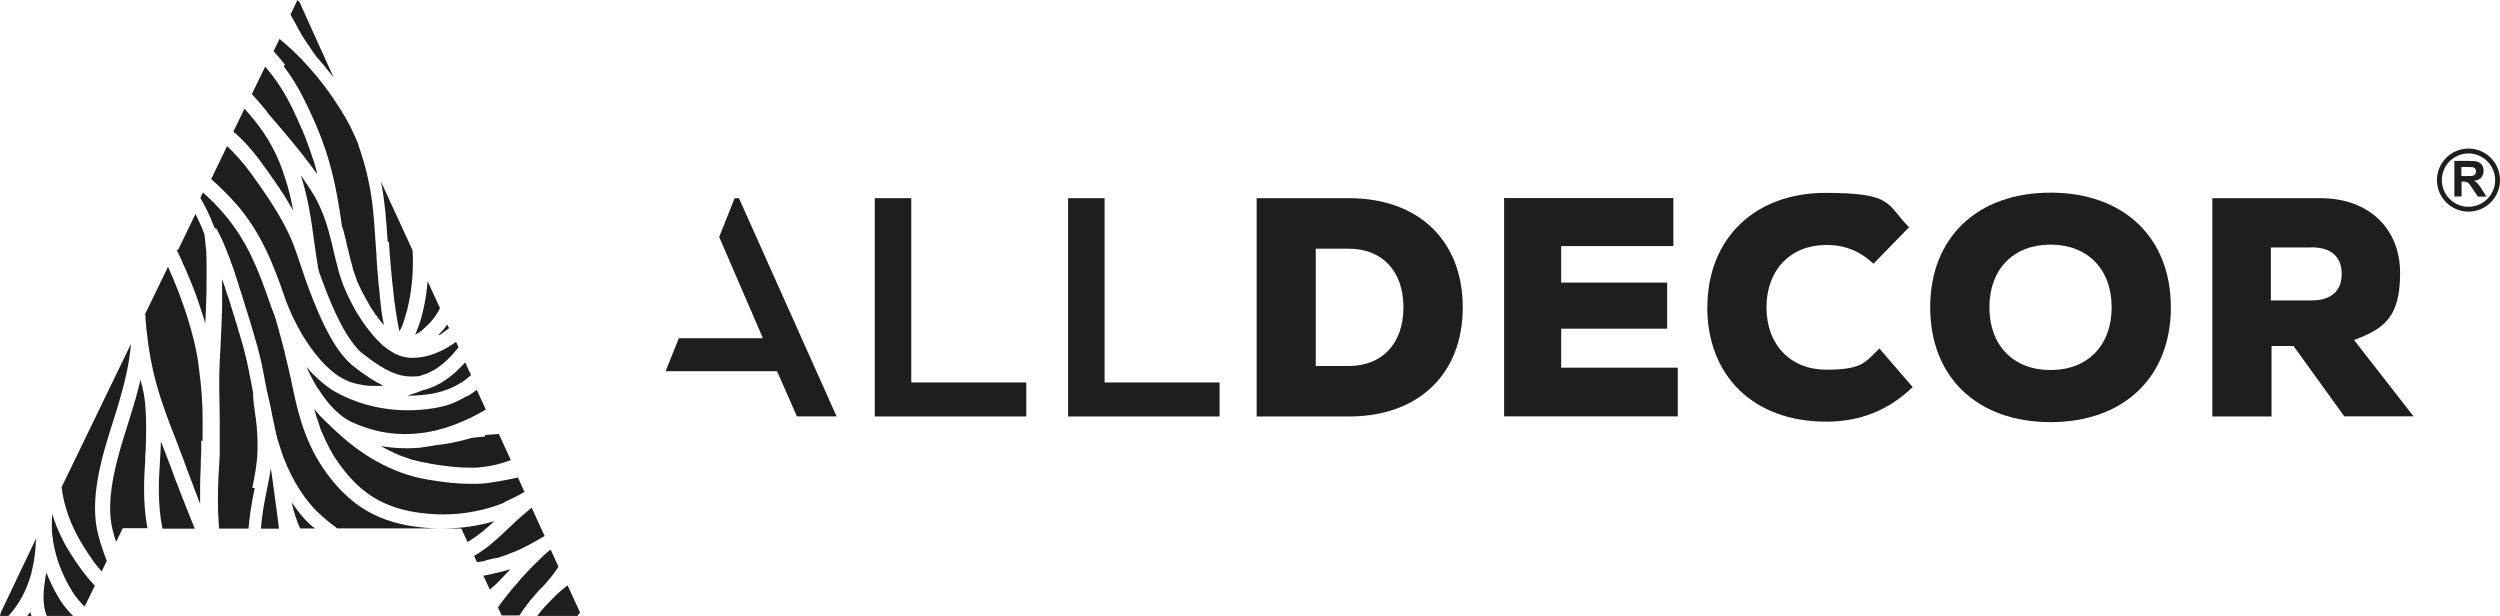
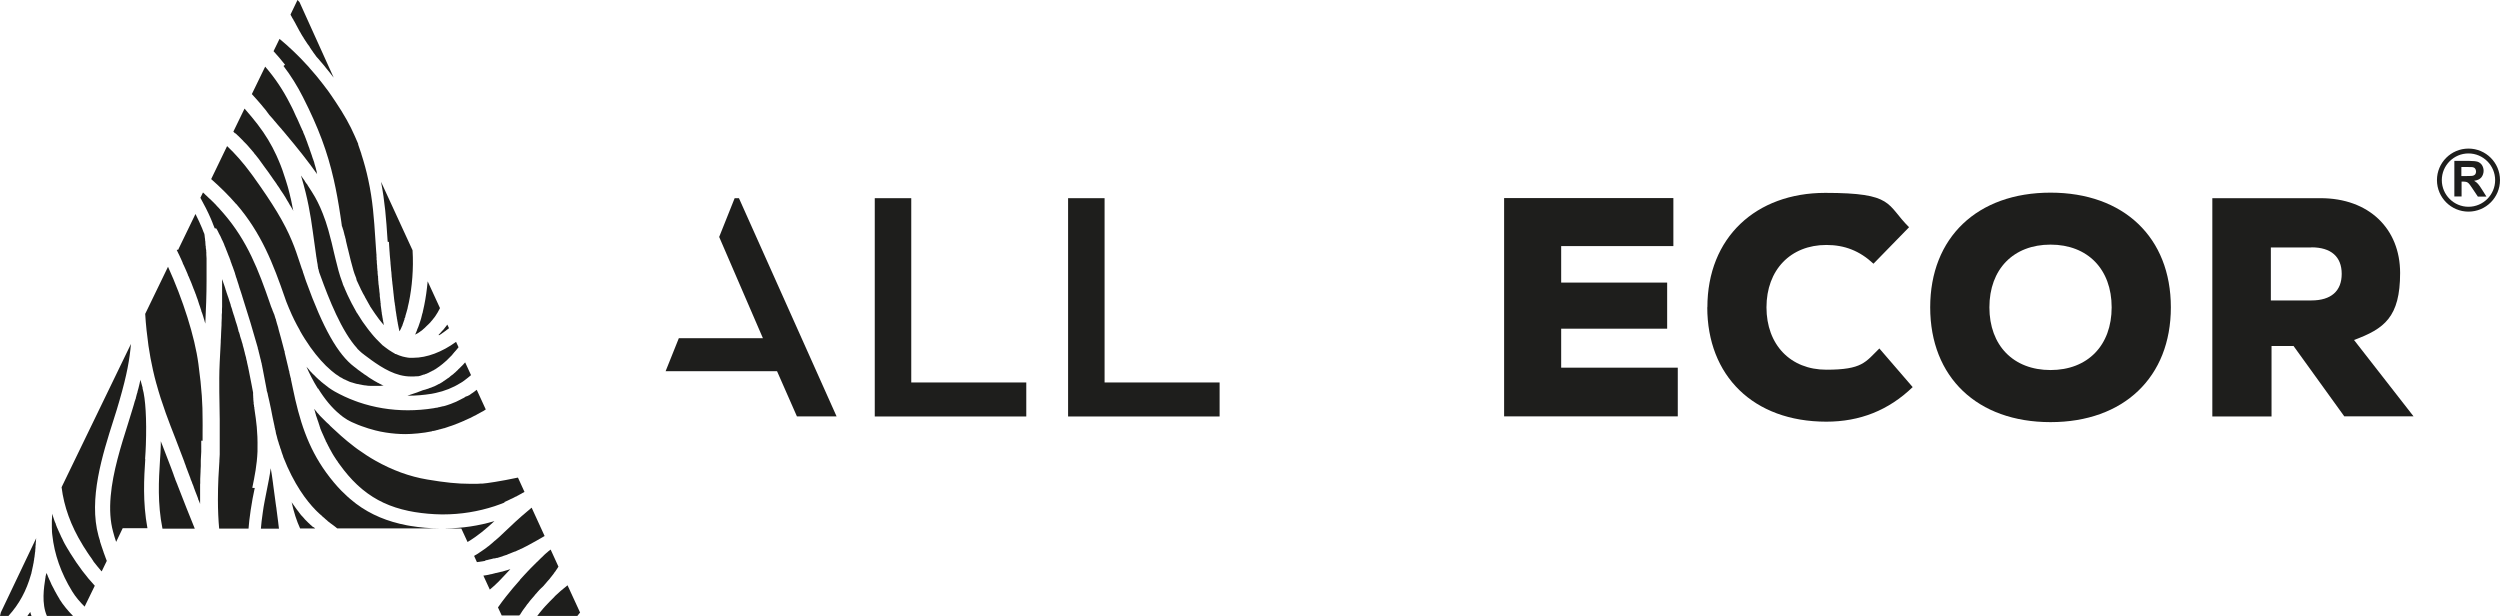
<svg xmlns="http://www.w3.org/2000/svg" id="Layer_1" version="1.1" viewBox="0 0 2212.6 545.2">
  <defs>
    <style>
      .st0 {
        fill: #e01e23;
      }

      .st1 {
        fill: #1e1e1c;
      }
    </style>
  </defs>
  <g>
    <g>
      <path class="st1" d="M2172.2,174v-31.6h13.4c3.4,0,5.8.3,7.4.8,1.5.6,2.8,1.6,3.7,3,.9,1.5,1.4,3.1,1.4,5s-.7,4.3-2.1,5.9c-1.4,1.6-3.5,2.5-6.3,2.9,1.4.8,2.5,1.7,3.4,2.7.9,1,2.1,2.7,3.6,5.1l3.9,6.2h-7.6l-4.6-6.9c-1.6-2.5-2.8-4-3.4-4.7-.6-.6-1.2-1.1-1.9-1.3-.7-.2-1.7-.4-3.2-.4h-1.3v13.2h-6.4ZM2178.6,155.8h4.7c3.1,0,5-.1,5.7-.4.8-.3,1.4-.7,1.8-1.3.4-.6.6-1.4.6-2.4s-.3-1.9-.9-2.6c-.6-.7-1.4-1.1-2.4-1.2-.5,0-2.1-.1-4.7-.1h-5v8Z" />
      <path class="st1" d="M2212.6,159.4c0,15.4-12.5,27.9-27.9,27.9s-27.9-12.5-27.9-27.9,12.5-27.9,27.9-27.9,27.9,12.5,27.9,27.9ZM2184.7,183c13,0,23.6-10.6,23.6-23.6s-10.6-23.6-23.6-23.6-23.6,10.6-23.6,23.6,10.6,23.6,23.6,23.6h0Z" />
    </g>
    <path class="st1" d="M774.2,175.4h32.3v163.1h101.8v30.1h-134.1v-193.2Z" />
    <path class="st1" d="M945.3,175.4h32.3v163.1h101.8v30.1h-134.1v-193.2Z" />
-     <path class="st1" d="M1294.6,272c0,59.1-39.2,96.6-100.7,96.6h-81.7v-193.2h81.7c61.5,0,100.7,37.5,100.7,96.6ZM1242.1,272c0-32.6-19.3-51.9-48.3-51.9h-29.3v103.8h29.3c29,0,48.3-19.3,48.3-51.9Z" />
    <path class="st1" d="M1484.9,325.5v43h-153.7v-193.2h149.8v42.5h-99.3v32.3h93.8v40.8h-93.8v34.5h103.2Z" />
    <path class="st1" d="M1511.1,272c0-61.8,43-101.3,104.3-101.3s53.8,10.2,74.2,30.4l-31.5,32.3c-12.1-11.3-25.4-16.6-41.7-16.6-31.7,0-53,22.1-53,55.2s21.2,55.2,53,55.2,34.5-6.6,46.9-18.8l29.5,34.2c-21.5,20.7-46.9,30.6-76.4,30.6-64.8,0-105.4-40.8-105.4-101.3Z" />
    <path class="st1" d="M1708.3,272c0-61.8,41.7-101.5,106.5-101.5s106.5,39.7,106.5,101.5-41.7,101.6-106.5,101.6-106.5-39.7-106.5-101.6ZM1868.9,272c0-33.7-21.2-55.5-54.1-55.5s-54.1,21.8-54.1,55.5,21.2,55.5,54.1,55.5,54.1-21.8,54.1-55.5Z" />
    <path class="st1" d="M2029.7,306.2h-19.3v62.4h-52.4v-193.2h95.8c42.8,0,70.4,27,70.4,66.2s-14.1,49.4-40.8,59.3l52.7,67.6h-61.3l-45-62.4ZM2045.7,219h-35.9v46.9h35.9c17.4,0,26.8-8.3,26.8-23.5s-9.4-23.5-26.8-23.5Z" />
    <polygon class="st1" points="654 175.4 650.2 175.4 636.5 209.7 675.2 299.3 600.8 299.3 589.1 328.5 687.7 328.5 705.3 368.5 740.4 368.5 654 175.4" />
    <g>
      <path class="st1" d="M61.7,488.7c-.6-1-1.2-2-1.9-3.1-.1-.2-.2-.4-.4-.6-.5-.9-1.1-1.9-1.7-3l-.3-.5c-.5-.9-1-1.9-1.5-2.9,0-.1,0-.2-.1-.3h0c-.5-1-.9-2-1.6-3.2-.1-.2-.2-.5-.3-.7-.5-1-1-2-1.4-3.1l-.2-.4c-.4-1-.9-1.9-1.3-2.9v-.2c-.1-.1-.2-.3-.3-.4-.4-.9-.8-1.9-1.2-3.1,0,0,0-.2-.1-.3v-.3c-.6-1.2-1-2.2-1.3-3.1h0c-.3-1.1-.7-2.1-1.1-3.3h0c0-.2,0-.3-.1-.4,0-.1,0-.2-.1-.3-.2-.6-.4-1.3-.6-1.9,0,2-.2,4.1-.3,6.2,0,.1,0,.3,0,.4,0,.4,0,.7,0,1.1v.5c0,.2,0,.3,0,.4,0,.2,0,.3,0,.5,0,.9,0,1.9,0,3,0,.8,0,1.6.1,2.4,0,.2,0,.3,0,.5,0,.2,0,.3,0,.5,0,1.1.2,2.2.3,3.3,1.8,17,7.7,33.8,17.6,49.9,3.1,5.1,7,9.5,11,13.5l9-18.5c-7.2-7.7-14.6-17.3-22.2-29.6Z" />
      <path class="st1" d="M388.6,296.5h-.1c0,.2-.2.3-.3.4.2,0,.3-.2.5-.3,0,0,0,0,.1,0h0c.3-.2.6-.4,1-.6,0,0,.1,0,.2-.1h0c.3-.2.6-.4.9-.6h.1c0-.1,0-.2.1-.2h0c.3-.2.6-.4.9-.6.1,0,.2-.2.3-.2h0c.3-.2.5-.4.8-.6h0c.1,0,.2-.2.3-.2.3-.2.6-.4.8-.6h.2c0-.2.1-.2.2-.3h0c.3-.2.5-.4.8-.6.2-.1.3-.2.4-.3.3-.2.5-.4.8-.6l.4-.3c.1,0,.2-.2.4-.3l-1.5-3.2c-.4.6-.8,1.1-1.3,1.7,0,.1-.2.2-.3.4l-.2.2c-.3.4-.6.8-.9,1.2l-.5.6c-.3.4-.6.8-1,1.1-.1.2-.3.4-.5.5-.4.5-.9,1-1.2,1.4h0c0,0-.1.2-.2.2-.4.5-.9,1-1.4,1.5-.1.1-.2.2-.3.3Z" />
      <path class="st1" d="M179.3,390.1c0-1.9,0-3.6,0-5.4v-2.7c0-3.7.1-7.2,0-10.7,0-13.4-.6-26.3-3.7-49.2-3.2-24.2-13.8-57.2-26.9-86l-20.2,41.7c.3,4.9.7,9.7,1.2,14.4.5,4.7,1.1,9.4,1.7,13.8,1.1,7.5,2.4,14.5,4,21.6.9,4,1.9,8.1,3,12l.2.6c2.2,8.1,4.8,16.2,8.1,25.4,2.7,7.6,5.6,14.9,8.6,22.6h0c2.6,6.8,5.2,13.6,7.9,20.7v.2c.5,1.1.9,2.3,1.3,3.4,0,0,0,.1,0,.2l1.4,3.7c.4,1,.7,1.9,1.1,2.9l.3.8c.4,1.1.9,2.2,1.3,3.4v.3c.5,1.1,1,2.2,1.4,3.3v.3c.1,0,1.4,3.4,1.4,3.4,0,0,0,.1,0,.2.4,1.1.8,2.1,1.2,3.2,0,.1,0,.2.1.3h0c.4,1,.7,1.9,1.1,2.8l1.5,3.9c0,0,0,.1,0,.2v.2c.5,1,.9,2,1.3,3h0c0,.1,0,.2.1.3h0c.1.4.3.7.4,1.1,0-.2,0-.4,0-.6v-.8c0-.7,0-1.5,0-2.2v-.4c0-.6,0-1.2,0-1.8v-.9c0-.5,0-.9,0-1.4v-3.1c0-.5,0-1.1,0-1.6,0-.2,0-.4,0-.6,0-.4,0-.9,0-1.3v-2.7c0-.3.1-.6.1-.9v-1.2c0-.3,0-.5,0-.8v-1.3c0-.2,0-.4,0-.6l.3-6.6c0-.3,0-.5,0-.8l.2-4c0-.2,0-.5,0-.7v-.3c0-.1,0-.3,0-.4v-.4c0-.2,0-.3,0-.5,0-.2,0-.4,0-.6h0c0-.3,0-.5,0-.7h0c0-.5,0-.9,0-1.3h0c.2-3.5.4-6.4.4-7.6,0-1.6,0-3.2,0-4.8h0c0-1.7,0-3.4,0-5.1Z" />
      <path class="st1" d="M368.8,295.5l.3-.2c.5-.3,1.1-.7,1.6-1l.3-.2c.6-.4,1.1-.7,1.5-1.1,0,0,0,0,.1,0,.5-.4,1-.8,1.5-1.2.1,0,.2-.2.3-.3.6-.5,1.1-.9,1.5-1.3h0c0,0,0,0,.1-.1h0c.5-.5,1-.9,1.4-1.4l.2-.2c.4-.4.9-.9,1.5-1.4l.3-.3c.6-.6,1-1,1.5-1.5h0c0,0,0-.1.1-.2.4-.5.9-1,1.3-1.5,0,0,.1-.1.2-.2h0c.4-.6.9-1.1,1.3-1.7l.3-.3c.5-.7.9-1.2,1.3-1.8,1.4-2,2.7-4.3,4-6.9l-10.9-23.7c-.7,7.5-1.7,14.6-3,21-.4,1.9-.8,3.7-1.2,5.5,0,.2,0,.4-.2.6v.6c-.3.6-.5,1.3-.6,1.9-.2.8-.4,1.4-.5,2-.1.4-.2.8-.3,1.2,0,.1,0,.3-.1.4l-.3.9c0,.3-.2.6-.3.9h0c0,.2,0,.3-.1.4h0c-.1.5-.2.8-.4,1.2h0s-.2.5-.2.5c0,.1,0,.2-.1.4-.2.5-.4,1.1-.6,1.7l-.3.9c-.2.4-.3.8-.5,1.2-.1.3-.2.6-.4.9-.1.3-.2.5-.3.8v.3c-.2.2-.3.5-.4.7,0,0,0,.1,0,.2v.2c0,0-.1,0-.1,0,0,.1-.1.3-.2.4v.2c-.2.2-.2.4-.3.6h0c-.2.6-.5,1.1-.7,1.6h0c.4-.3.9-.5,1.3-.8Z" />
-       <path class="st1" d="M429.1,386.4c-.4,0-.8,0-1.2.1h-.1s0,0-.1,0c-.3,0-.7,0-1,.1,0,0-.1,0-.2,0h-.2c-.3,0-.6,0-.9.1h-.4c-.3,0-.5.1-.8.1h-.5c-.1,0-.3,0-.4.1h-.4c-.2,0-.3,0-.4.1-.2,0-.5,0-.7.1h0c-.2,0-.3,0-.4,0-.2,0-.4,0-.6.1h-.3c0,0-.1,0-.2,0h-.2c-.1,0-.3,0-.4.1h-.5c-.2.1-.3.2-.5.2h-.2c-.1,0-.2,0-.4.1,0,0-.2,0-.2,0,0,0-.2,0-.3,0,0,0-.1,0-.2,0,0,0-.1,0-.2,0-1.3.4-2.4.7-3.4,1h-.4c0,.1,0,.1,0,.1-8.9,2.5-17.9,4.2-26.7,5.2h-.3c-.2,0-.3,0-.5,0-.3,0-.6.1-.9.2l-1,.2c-.4,0-.9.2-1.3.3-.3,0-.5,0-.8.1-.2,0-.4,0-.6.1h-.6c-.5.2-1,.3-1.4.3-.4,0-.7.1-1.1.2h-.9c-.5.2-.9.3-1.4.3-.4,0-.8.1-1.3.2h-.9c-.4.2-.8.2-1.2.3-.6,0-1.2.1-1.9.2h-.6c-.3,0-.6.1-.9.1-.9,0-1.8.1-2.7.2h-.2c-.2,0-.3,0-.5,0-1.1,0-2.2,0-3.1.1h0c0,0-.2,0-.3,0-1.1,0-2.3,0-3.4,0-3.2,0-6.4-.1-9.5-.4-3.1-.2-6.3-.6-9.5-1.1-.9-.1-1.9-.3-2.8-.5.6.3,1.1.6,1.6.9h0c.1.1.3.2.4.3.8.5,1.6.9,2.4,1.3l.4.2c.7.4,1.4.7,2.3,1.2,0,0,.2,0,.2.1h.1c.9.5,1.8,1,2.6,1.3h.2c.1.1.2.2.3.2h0c.9.5,1.7.8,2.5,1.2h.2c1,.5,2,.9,2.7,1.3l.6.2c1,.4,1.9.8,2.8,1.1,0,0,.1,0,.2,0,.8.3,1.7.6,2.7,1h.2c.1.1.3.2.4.2,1.1.4,2,.7,2.9,1,.1,0,.3,0,.5.2,1,.3,1.9.6,2.6.8.1,0,.2,0,.3,0,0,0,.2,0,.2,0,1,.3,1.9.6,3,.8h0c.2,0,.3,0,.5.1h.1c1,.3,1.9.5,2.8.7,0,0,.2,0,.3,0h.1c1,.3,2,.5,3.1.7h.7c.9.3,2.1.5,3.3.8,15.1,2.6,25.7,3.6,35.4,3.6s7.2-.2,10.7-.5c8.7-.8,17.1-3,25.7-6.2l-10.6-23.1c-1,0-2.2.2-3.2.2-3.3.2-6.2.5-8.9.7h-.2Z" />
      <path class="st1" d="M362.3,316.6c-4-.3-8-1.4-12-3.3h-.6l-.6-.6s0,0,0,0c0,0,0,0-.1,0-.6-.3-1.3-.7-1.9-1.1,0,0-.2-.1-.3-.2l-.8-.5c-.1,0-.2-.1-.3-.2-.2-.1-.4-.3-.6-.4h0c-.1,0-.2-.1-.3-.2h-.2c-.2-.3-.5-.5-.8-.6-.3-.2-.6-.4-.8-.6-.1,0-.3-.2-.4-.3-.3-.2-.5-.4-.7-.5-.5-.3-.9-.7-1.2-.9-.2-.2-.6-.4-.9-.7-.3-.2-.6-.5-.9-.7h-.1c-.3-.3-.5-.6-.8-.8-.2-.1-.3-.3-.5-.5l-.3-.3c-.3-.2-.5-.5-.7-.7-.3-.3-.6-.6-.9-.9-.3-.3-.5-.5-.8-.8-.6-.5-1.2-1.2-2-2-.2-.2-.3-.4-.5-.6l-1.2-1.3s0,0-.1-.1h0c-.6-.7-1.1-1.3-1.6-1.9-.9-1-1.8-2.1-2.6-3.2-.6-.7-1.1-1.4-1.6-2.1-1.1-1.4-2.1-2.9-3.2-4.4-.3-.4-.5-.7-.8-1.1-.2-.3-.4-.6-.7-1h0c-1.3-2-2.6-4-3.8-6l-.5-.8c0,0-.1-.2-.2-.3v.2l-2.9-5.3c-.3-.5-.5-1-.8-1.5-.1-.2-.2-.4-.4-.7l-.2-.4c0-.1-.1-.2-.2-.3-.3-.6-.6-1.2-1-2-2-3.9-3.9-7.9-5.5-11.8,0,0,0-.2-.1-.3v-.2c-.2-.3-.4-.6-.5-.9-.4-1-.8-1.9-1.1-2.6h0c0-.2,0-.3,0-.4l-.5-1.3c-2.4-6.3-4.2-13.4-5.8-20.1-.5-1.9-.9-3.8-1.4-5.8h0c-1.3-5.8-2.7-11.7-4.4-17.7-.2-.9-.5-1.7-.7-2.6-.7-2.5-1.5-5-2.3-7.4-.8-2.3-1.6-4.6-2.5-6.8-2.8-7.2-6-13.6-9.8-19.5-.9-1.5-1.9-3-2.9-4.5-.3-.5-.6-.9-.9-1.4v-.2c-.4-.4-.7-.8-1-1.2l-.3-.4c-.2-.3-.5-.7-.7-1h0c0-.2-.2-.3-.2-.4h0c-.1-.3-.3-.5-.4-.7l-.6-.9c-.1-.2-.2-.3-.4-.5l-.3-.4c-.1-.2-.3-.4-.4-.6-.1-.2-.3-.4-.4-.6l-1-1.4s0,0,0,0c0,.1,0,.2.1.4l.3,1c5.5,18.2,8.1,33.8,10,47.8.4,2.8.8,5.6,1.1,7.9.6,4.5,1.2,9.2,1.9,13.6,0,0,0,0,0,.1h0c0,.6.2,1.2.3,1.7v.4c.1.5.2,1,.3,1.4,0,.1,0,.2,0,.3v.2c.1.4.2.8.2,1.2l.5,2.7c0,.2,0,.5.1.7,0,.1,0,.2,0,.4v.3c.1.3.2.7.3,1,0,.2,0,.3,0,.4v.6c.2.2.2.4.3.6,0,.2.1.5.2.7v.2c.1.2.2.5.2.7v.2c.1.2.2.4.2.6v.2c0,.2.1.4.2.6.3.9.6,1.8,1,2.7,7.4,20.5,18.8,49.4,32.6,64.4v.2l2.3,2.2c.9.9,1.9,1.7,2.8,2.4,0,0,.2.1.3.2.1.1.3.2.4.3l.2.2c1.1.9,2.3,1.7,3.5,2.6.7.5,1.5,1.1,2.2,1.6l.2.2c10.7,7.7,22.4,14.9,35.5,14.9h0c0,0,.1,0,.2,0,.6,0,1.1,0,1.7,0,.1,0,.2,0,.4,0h.5c.4,0,.7,0,1-.1.1,0,.2,0,.3,0,.1,0,.3,0,.4,0h.2c.3,0,.6,0,.9-.1.1,0,.3,0,.4,0,.1,0,.3,0,.4,0h.3c.2,0,.4-.1.6-.2.2,0,.3,0,.5-.1h.4c.2-.2.4-.2.6-.3.2,0,.5-.2.7-.2h0c.3-.1.5-.2.8-.3.2,0,.3-.1.5-.2.1,0,.3,0,.4-.1.1,0,.3,0,.4-.1,0,0,.2,0,.3,0h.1c.3-.1.6-.3.8-.4h0c0,0,.2-.1.3-.1,0,0,.2,0,.3-.1h.2c.3-.2.6-.3,1-.5h.2c0-.1.1-.1.2-.2h0c0,0,0,0,.1,0h.1c.4-.2.8-.4,1.1-.6,0,0,0,0,.1,0h0c.1,0,.2-.1.3-.2h0c.4-.2.8-.4,1.2-.6h.1c0-.1.2-.2.3-.2.4-.2.7-.4,1.1-.6,0,0,.2,0,.2-.1h.2c.4-.3.7-.5,1.1-.7h0c.1,0,.2-.2.3-.2h.2c.3-.3.6-.5.9-.7h0c0,0,.2-.1.3-.2h.2c.3-.3.7-.6,1-.8.1,0,.2-.2.3-.2l.3-.2c.3-.2.5-.3.8-.5h0c.1,0,.2-.2.3-.3l.4-.3c.2-.2.5-.3.7-.5,0,0,.2-.1.3-.2.1,0,.2-.2.3-.3.3-.2.6-.4.9-.7,0,0,.2-.1.3-.2.1,0,.2-.2.3-.3l.2-.2c.2-.2.4-.3.6-.5h0c.1-.1.2-.2.4-.3l.2-.2c.3-.2.5-.5.8-.7,0,0,.2-.2.3-.3.1,0,.2-.2.3-.3h.2c.2-.3.4-.5.6-.7l.6-.6c.2-.2.5-.5.7-.7,0,0,.2-.2.3-.3l.3-.3s0,0,.1-.1l.2-.2c.2-.2.3-.3.5-.5.1-.1.2-.2.3-.3,0,0,.2-.2.3-.3l.3-.3c.2-.2.3-.3.5-.5,0,0,.2-.2.2-.3,0,0,.2-.2.3-.3,0,0,0-.1.1-.2.1-.1.2-.2.3-.4.1-.1.2-.3.4-.4l.5-.6c0,0,0-.1.1-.2l.2-.2c.2-.2.3-.4.5-.5h0c.1-.1.2-.3.3-.4l.3-.3c.2-.3.5-.6.7-.8h0c0-.1.2-.3.3-.4l.5-.6c.2-.2.3-.4.5-.6.1-.1.2-.2.3-.4l.3-.3-2.2-4.8c-12.4,9-25.8,14.1-37.8,14.1s-2.2,0-3.3-.1Z" />
      <path class="st1" d="M156.4,221.2c.4.8.8,1.5,1.1,2.3l.2.5c.1.2.2.5.4.7.5,1.1,1,2.1,1.5,3.2v.2c.1,0,.1.1.2.2.5,1.1,1.1,2.3,1.6,3.6.1.3.3.6.4,1v.3c.5.8.8,1.6,1.2,2.4.1.3.3.6.4.9l.5,1.1c.3.6.5,1.2.8,1.8.2.4.3.8.5,1.2l.2.4c.3.7.6,1.4.9,2.2v.3c.3.4.5.9.7,1.3.3.7.6,1.4.9,2.2.2.4.3.8.5,1.2l.2.4c.3.7.6,1.5.9,2.2l.6,1.6c.3.8.6,1.5.9,2.3h0c0,.3.2.6.3.8,0,.2.2.5.3.7.4,1,.8,2.1,1.2,3.1v.3c.2.1.2.3.3.4.4,1.2.9,2.5,1.3,3.8,0,.2.2.5.3.7l.5,1.5c.2.5.4,1,.5,1.6.2.5.4,1.1.5,1.6.3.7.5,1.5.8,2.2.2.6.4,1.1.5,1.6.2.6.4,1.1.6,1.7v.5c.3.6.5,1.1.7,1.7.2.7.4,1.4.7,2.1.2.5.3,1.1.5,1.6.1.5.3.9.4,1.4l.4,1.2c.1.4.2.8.3,1.2.2.6.4,1.3.6,2,.6-12.4,1.1-25.8,1.1-38h0c0-1.1,0-2.1,0-3.1v-.2c0-.5,0-.9,0-1.4v-1.5c0-.1,0-.2,0-.3v-.4c0-.3,0-.6,0-.9v-.3c0-.4,0-.8,0-1.2h0c0-.1,0-.2,0-.3h0c0-.5,0-.9,0-1.3v-1.5c0,0,0-.2,0-.3h0c0-.5,0-.8,0-1.2v-1.6c0-.1,0-.2,0-.3h0c0-.4,0-.7,0-1.1v-1.4c0-.2,0-.3,0-.4h0c0-.4,0-.7,0-1l-.2-3.3c0-.3,0-.5,0-.8,0-.1,0-.2,0-.4v-1c0-.2-.1-.3-.1-.5v-1.3c-.1-.3-.2-.5-.2-.8l-.2-1.7v-1.2c-.2-.1-.2-.3-.2-.4v-.3c0,0,0-.2,0-.2v-.2c0-.2,0-.4-.1-.5h0c0-.3,0-.4,0-.6,0-.1,0-.2,0-.3v-.5c0,0,0-.1-.1-.2h0c0-.3,0-.4,0-.6v-.5c-.1-.2-.2-.4-.2-.6,0-.1,0-.3,0-.4h0c0-.2,0-.3,0-.4v-.2c0-.1,0-.2-.1-.3h0c0-.2,0-.3,0-.4v-.2c0,0,0-.2-.1-.3v-.2c0-.2-.1-.3-.1-.5h0c0-.2,0-.3,0-.4h0c0-.2,0-.3-.1-.5,0,0,0-.2,0-.3,0,0,0-.1,0-.2,0-.1,0-.3-.1-.4h0c0-.1,0-.2,0-.3v-.2c0-.1-.1-.3-.2-.4v-.3c-.6-1.2-1.1-2.6-1.7-4.2,0,0,0-.2-.1-.3-1.8-4.4-3.9-8.7-6-13l-15.1,31.2c0,0,0,.2.1.3Z" />
      <path class="st1" d="M405.4,327.2s0,0-.1.1c0,0-.1.1-.2.2h0c-.4.4-.9.9-1.4,1.3h-.1c0,.2-.2.3-.3.4-.5.4-.9.8-1.4,1.2h0c0,0-.1.1-.2.2,0,0-.2.1-.2.2-.5.4-.9.8-1.4,1.1h-.2c-.1.2-.2.3-.3.4-.4.3-.8.6-1.2.9h-.1c0,.2-.1.2-.2.3-.1,0-.2.2-.3.3-.4.3-.8.6-1.4,1h-.2c-.1.2-.2.3-.4.4h0c-.4.3-.8.5-1.2.8l-.4.3c-.1,0-.3.2-.4.3-.4.3-.9.5-1.3.8h0c0,0-.2.1-.2.2-.1,0-.3.2-.4.3-.4.3-.9.5-1.3.8h0c0,0-.2.1-.3.2-.2,0-.3.2-.5.3-.4.2-.9.5-1.3.7h-.3c-.2.2-.4.3-.6.4-.3.2-.7.3-1,.5l-.3.2c-.1,0-.2,0-.3.1-.2,0-.4.2-.5.3-.4.2-.7.3-1.1.5l-.5.2c-.1,0-.2,0-.3.1h0c0,0-.2.1-.3.1-.2,0-.4.2-.7.3l-1.2.5s0,0-.1,0c0,0-.2,0-.3.1-.2,0-.3.1-.5.2h-.2c-.4.2-.7.3-1.1.5h-.2c-.1.1-.2.2-.4.2-.1,0-.2,0-.4.1h-.1c-.3.2-.7.3-1.1.4h-.2c-.2.1-.4.2-.6.3h-.1c0,0-.1,0-.2,0-.6.2-1.2.4-1.8.5-.8.3-1.6.6-2.3.9l-.6.2c-.7.3-1.3.5-2,.8l-.9.3c-.6.2-1.2.4-1.8.6-.3.1-.6.2-.9.3-.6.2-1.2.4-1.8.6-.3,0-.5.2-.8.3-.7.2-1.5.5-2.2.7h-.4c.3.1.6.1.9.1,6.8,0,13.8-.6,20.7-1.7,1.2-.2,2.4-.4,3.5-.7,7.9-1.7,15.3-4.6,22-8.8h0s.4-.2.4-.2c.2-.1.3-.2.5-.3.1,0,.3-.2.4-.3.1,0,.2-.2.4-.2.2-.1.4-.2.5-.4.3-.2.5-.4.8-.5h0c.3-.2.6-.4.9-.7,1.9-1.4,3.7-2.9,5.5-4.4l-5.2-11.3h0c-.5.5-.9,1.1-1.4,1.5h0c0,.2-.1.2-.2.3-.4.4-.8.9-1.4,1.4h-.1c0,.2-.1.2-.2.3-.4.4-.8.9-1.4,1.4h0c0,0,0,.1-.1.1,0,0-.1.1-.2.2-.5.5-1,.9-1.4,1.3h0Z" />
      <path class="st1" d="M460.1,544.3h0c.3-.6.6-1,.9-1.5,0,0,.1-.2.2-.3h0c.3-.5.6-1,.9-1.4,0,0,0-.1.1-.2l.3-.4c.2-.3.5-.7.7-1,0-.1.2-.2.3-.4h0c.3-.4.6-.8.9-1.2,0,0,.1-.2.2-.3l.4-.5c.2-.3.4-.5.6-.8.1-.2.2-.3.3-.5h0c.3-.4.5-.7.8-1.1l.2-.2c0,0,.1-.2.2-.2l1.3-1.7c.2-.3.5-.6.7-.9.2-.2.3-.4.4-.5.2-.3.5-.6.8-.9.1-.2.3-.3.4-.5.3-.3.5-.6.8-.9h0c.2-.2.3-.4.5-.6l.3-.3c.2-.2.3-.3.4-.5l.5-.6c.1-.1.2-.3.3-.4l.3-.4c0-.1.2-.2.3-.3,0,0,.2-.2.3-.3.2-.3.5-.5.7-.8h0c.2-.2.4-.4.5-.6l.2-.2c.1-.2.3-.3.4-.5.2-.2.4-.4.6-.6l.2-.3c.1-.1.3-.3.4-.4l.7-.7c.2-.2.4-.4.6-.6.2-.2.3-.3.5-.5l.3-.2c0,0,.2-.2.3-.3,0-.1.2-.2.3-.3.2-.2.3-.3.5-.5l.2-.2c.1-.1.2-.2.3-.3h0c.3-.4.6-.8.9-1.1l.3-.3c.2-.2.4-.4.5-.6.2-.3.5-.5.7-.8l.4-.5c.2-.2.4-.5.6-.7.3-.3.5-.6.8-.9l.2-.2c.3-.3.5-.6.8-.9.2-.3.4-.5.6-.8.1-.2.2-.3.4-.5l.2-.3c.2-.2.4-.5.6-.7.2-.3.4-.6.6-.8l.5-.6c.2-.3.4-.5.6-.8.3-.4.5-.7.8-1.1v-.2c.3-.2.4-.3.5-.5.1-.2.3-.3.4-.5.2-.2.4-.5.5-.8.1-.2.3-.4.4-.6,0-.1.2-.3.3-.4.1-.2.3-.4.4-.6.2-.3.4-.5.5-.8.1-.2.3-.4.4-.6l.2-.4s0,0,0,0l-6.9-15.1s0,0,0,0c-.2.1-.3.3-.5.4l-.9.7c-.3.2-.5.4-.8.6h0c-.1.1-.2.2-.3.3-.1,0-.2.2-.3.3l-.4.3c-.2.2-.4.3-.6.5l-.7.6c-.3.3-.7.6-1,.9-.2.2-.4.4-.6.6h0c-.3.4-.7.7-1,1h0c-.1.1-.2.2-.3.3,0,0-.2.2-.3.3-.2.2-.4.3-.6.5-.2.2-.4.3-.5.5-.2.2-.4.4-.6.6h0c-.4.4-.8.7-1.1,1.1,0,0-.2.2-.3.3-.1.1-.2.2-.3.3-.4.4-.8.7-1.2,1.1l-.3.3c-.1.1-.2.2-.3.3-.4.4-.8.8-1.2,1.2-.1.1-.2.2-.4.4l-.6.6c-.3.3-.5.5-.8.8l-.2.2c-.1.1-.2.2-.3.3l-.4.4c-.3.3-.6.6-.8.8l-.2.2c-.1.1-.2.2-.3.3h0c-.4.5-.8.9-1.2,1.3l-.8.8c-.3.4-.7.7-1,1.1-.6.6-1.2,1.3-1.8,1.9-1.4,1.5-2.8,3-4.2,4.6h0c0,0,0,.1,0,.2-4.1,4.6-8.3,9.5-12.3,14.6-2.5,3.1-4.9,6.4-7.2,9.7l3.3,7.1h15.6c.1-.2.3-.4.4-.6,0,0,.1-.2.2-.3Z" />
      <path class="st1" d="M280.4,152.4c-.2-.9-.5-1.7-.7-2.6,0,0,0-.1,0-.2-.3-.9-.5-1.9-.8-2.8,0-.2-.1-.4-.2-.6-.2-.6-.3-1.2-.5-1.8v-.4c-.2-.2-.2-.4-.3-.6v-.2c-.3-.6-.5-1.3-.7-1.9v-.2c-.1-.2-.2-.4-.3-.6-.2-.7-.4-1.4-.7-2.1,0-.2-.2-.5-.2-.7-.6-1.7-1.2-3.5-1.9-5.4,0-.2-.1-.3-.2-.5v-.3c-.3-.7-.6-1.3-.8-2-.1-.3-.2-.6-.3-.9-.2-.6-.5-1.3-.7-1.9h0c0-.3-.2-.6-.3-.9-.3-.7-.6-1.4-.8-2.1l-.2-.6c-.4-.9-.7-1.8-1.1-2.8v-.2c-.1,0-.2-.2-.2-.3-.3-.7-.6-1.5-1-2.3,0-.2-.2-.4-.2-.6v-.3c-.4-.6-.7-1.3-1-1.9-.1-.3-.3-.7-.4-1-.3-.6-.6-1.3-.9-1.9l-.2-.5c0-.2-.1-.3-.2-.5l-.2-.4c-.3-.6-.6-1.3-.9-2l-.2-.5c-.4-1-.9-1.9-1.3-2.9-.1-.3-.3-.5-.4-.8l-.4-.8c-.2-.4-.4-.9-.6-1.3l-.5-1.1c-.3-.6-.6-1.3-.9-2l-.2-.5c-.1-.2-.2-.4-.3-.6-.3-.7-.7-1.4-1-2.1-.2-.3-.3-.6-.5-1-.5-1-1-2.1-1.6-3.1-6-11.9-13.4-22.9-21.9-32.7l-11.8,24.3c3.1,3.4,6,6.6,8.6,9.7,0,0,0,0,0,0h0c.4.5.8,1,1.2,1.5l.4.5c.3.3.6.7.9,1h0c0,.2.2.3.3.4l.9,1.1c.1.2.3.3.4.5h0c.2.4.5.7.7,1,.1.1.2.3.3.4l1.5,2c.1.1.2.3.3.4,1.1,1.2,2.2,2.5,3.4,3.8h0c0,.1.2.2.3.4l.8,1c.1.1.2.3.4.4l1.6,1.9c.1.2.3.3.4.5l2.7,3.1c.3.4.7.8,1.1,1.2h0c0,.1.1.2.2.3.3.4.6.7.9,1.1l1,1.1c.3.3.5.6.8,1h0s0,0,0,0c12,14.2,21.4,26.2,28.7,36.6h0c-.1-.4-.2-.8-.3-1.2l-.2-.8Z" />
      <path class="st1" d="M490.9,528.1l-.6.5c-1.4,1.3-2.8,2.7-4.1,4.1-1.1,1.1-2.1,2.3-3.2,3.4l-.3.3c-.6.7-1.2,1.4-1.8,2-1.8,2.1-3.6,4.3-5.4,6.7h35.5c.8-.9,1.6-1.9,2.4-3l-11.1-24.1c-4.3,3.4-8.2,6.7-11.6,10Z" />
      <path class="st1" d="M446.4,444.3c.8-.3,1.6-.7,2.3-1,.3-.1.6-.3.9-.4l.8-.4c.2,0,.4-.2.6-.3h0c.3-.1.6-.3.8-.4l.5-.2c.1,0,.3-.1.4-.2.2,0,.3-.1.5-.2h0c.3-.2.7-.3,1-.5l.6-.3c.2,0,.4-.2.5-.3.4-.2.8-.4,1.2-.6h.3c.2-.2.4-.3.6-.4.3-.2.6-.3.9-.5h.2c.2-.2.3-.3.5-.4l.4-.2c.2-.1.4-.2.6-.3l.7-.4c.2-.1.4-.2.6-.3.2-.1.4-.2.5-.3l.3-.2c.3-.2.7-.4,1-.5l1.1-.6-5.8-12.7c-15.5,3.3-27.9,5.1-31.2,5.3-.3,0-.5,0-.7,0-.2,0-.4,0-.6,0h-.8c-.2,0-.5,0-.7.1-.7,0-1.5,0-2.2.1h0c-.2,0-.4,0-.6,0-.9,0-1.7,0-2.5,0-.2,0-.3,0-.4,0-1,0-2,0-3,0-10.5,0-21.8-1.1-37.6-3.8-15.6-2.6-31.1-8.3-45.9-16.7-5.2-2.9-10.3-6.3-15.4-9.9l-1.1-.8h0s-2-1.5-2-1.5c-9.1-6.9-15.8-13.3-19.9-17.1l-.5-.5c-.3-.3-.6-.6-.9-.8-.2-.2-.5-.5-.7-.8h0c0,0,0-.1,0-.1h-.1c-.3-.4-.7-.7-1-1-.1-.1-.3-.2-.4-.3l-.4-.4c-.2-.2-.4-.4-.7-.6-.2-.2-.4-.4-.6-.6h0c-.3-.3-.5-.6-.8-.8l-.2-.2c-.1-.1-.3-.3-.4-.4l-.2-.2c-.2-.2-.4-.4-.6-.6l-.7-.7c-.3-.3-.5-.6-.8-.8-.2-.2-.4-.5-.7-.7l-.2-.2c-.2-.2-.4-.4-.6-.6-.2-.2-.3-.4-.5-.6l-.2-.2c-.2-.3-.5-.6-.7-.8h0c-.2-.3-.4-.6-.7-.8h-.1c-.2-.4-.4-.6-.7-.9l-.2-.3c-.1-.2-.3-.3-.4-.5l-.3-.3c-.2-.2-.3-.4-.5-.6v-.2c-.3-.2-.5-.4-.6-.6,0,0-.1-.1-.2-.2v.5c.3.6.5,1.3.7,1.9,0,0,0,.1,0,.2v.2c.3.8.5,1.5.7,2.3v.3c.3.6.5,1.3.7,1.9,0,.1,0,.3.1.4l.2.5c.1.4.3.8.4,1.3h0c0,.2.1.4.2.5l.6,1.7c0,.2.2.4.2.7l.2.6c.1.3.2.6.3.9.1.3.2.6.3.9v.2c.2.3.3.7.4,1,0,.2.2.4.2.7v.3c.3.4.4.8.5,1.2.1.3.2.6.4.9l.2.5c0,.2.2.5.3.7l.4.9c.2.4.3.7.5,1.1.1.3.3.6.4.9.1.3.2.5.3.7l.2.4c.1.3.3.6.4.9v.2c.2.3.4.6.5.9.1.3.3.6.4.9h0c.1.3.3.6.4.9v.3c.3.3.4.6.6.9h0c.2.4.3.7.5,1.1.2.3.3.6.5.9.2.4.4.7.5,1.1h0c.2.3.3.6.5.9.2.4.4.7.6,1.1v.2c.2.3.4.5.5.8.2.3.4.7.6,1.1.2.3.3.6.5.9.2.4.4.7.6,1.1.2.3.3.6.5.9h0c.2.3.4.7.6,1l.3.5c.1.2.2.4.3.5.2.3.4.7.7,1.1,0,.1.2.3.3.4,0,.2.2.3.3.5.2.3.4.6.6.9l.3.5c.1.2.2.4.4.5.3.4.6.8.9,1.3,0,.1.2.2.2.4,0,.1.1.2.2.3.5.7.9,1.3,1.4,1.9,4.9,6.8,9.9,12.6,15.1,17.5h0c0,0,2.2,2,2.2,2,1,.9,2,1.7,2.9,2.5,11.6,9.5,24.5,15.5,40.6,18.9,1.7.4,3.5.7,5.3,1,8,1.3,16.1,2,24,2.1.2,0,.4,0,.6,0,.3,0,.5,0,.8,0,15.6,0,30.9-2.5,45.6-7.3,3-1,5.9-2.1,8.7-3.2Z" />
      <path class="st1" d="M394.3,467.8h14l5.5,11.9c8.9-5.3,16.6-11.8,23.8-18.5-14,4.2-28.5,6.3-43.3,6.5Z" />
      <path class="st1" d="M250.9,58.4c6.5,8.5,12.3,17.8,17.2,27.5,13.8,27.2,21.7,48.4,27.3,73.1,2.2,9.6,4.1,20.1,5.9,32.1.3,2.3.6,4.3.9,6.1v.2c0,.2,0,.4.1.5h0c0,.2,0,.2,0,.3l.2,1s0,0,0,0v.8c.2.2.2.3.3.5,0,.2.1.4.2.6l.4,1.3c0,.3.2.6.3.9l.2.6c.1.4.2.8.3,1.2.1.5.3,1.1.4,1.6,0,.2.1.5.2.7v.3c.2.4.3.8.4,1.2l.2.6c0,.2,0,.3.1.4v.4c.2.4.3.8.4,1.2l.2,1c0,.1,0,.3,0,.4.6,2.4,1.2,4.8,1.7,7.1l.2.7c1.6,6.7,3.1,13,4.8,18.7.6,1.9,1.2,3.8,1.9,5.4.2.5.4,1,.6,1.5,0,0,0,0,0,.1h0c0,0,0,.2,0,.2v.2c.1.1.2.2.2.4,0,0,0,0,0,.1v.4l3.6,7.7c.1.2.2.4.3.7l.2.4c.1.3.2.5.4.7h0c0,.2.2.4.3.6l.2.4c.3.6.6,1.2.9,1.8l.3.5c0,.1.1.2.2.3.3.6.6,1.2,1,1.8h0c0,.1.3.7.3.7,0,.2.2.3.3.5h0c1.1,2.1,2.3,4.1,3.4,6.1h0c.2.3.3.6.5.8v.2c1.2,1.8,2.4,3.7,3.6,5.4l.7,1c.2.3.3.5.5.8l.2.2c.9,1.3,1.9,2.7,2.8,3.9.4.6.9,1.2,1.5,1.9.7.9,1.5,1.8,2.3,2.8.2.3.5.5.7.8,0,0,0-.2,0-.3l-.2-.8c0-.2,0-.4-.1-.6v-.6c-.2-.2-.2-.5-.3-.7v-.8c-.2-.3-.2-.5-.3-.8,0-.1,0-.2,0-.3,0,0,0-.2,0-.3l-.3-1.5c0-.5-.2-.9-.2-1.4l-.3-1.5c0-.2,0-.4-.1-.6v-.9c-.2-.2-.2-.4-.2-.7h0c0-.3,0-.6-.1-.9,0-.3,0-.5-.1-.8,0-.3,0-.5-.1-.8l-.4-2.8c0-.3,0-.5-.1-.8h0c0-.3,0-.5,0-.7v-.9c-.2-.2-.2-.5-.2-.8,0-.1,0-.3,0-.4,0-.1,0-.2,0-.3l-.2-1.1c0-.2,0-.3,0-.5l-.4-3c0-.2,0-.5,0-.8,0-.2,0-.5,0-.8l-.4-3.1c0-.2,0-.4,0-.7l-.2-1.5c0-.5-.1-1-.2-1.5v-.7c-.1-.3-.1-.6-.2-.8l-.2-2.1c0-.2,0-.5,0-.7l-.2-1.5c0-.3,0-.5,0-.8v-.2c0-.4,0-.7-.1-1.1v-1.4c-.2-.2-.2-.5-.2-.7l-.2-2c0-.3,0-.5,0-.8v-.7c0-.3-.1-.6-.2-1,0-.2,0-.4,0-.6l-.2-2.1c0-.2,0-.4,0-.6v-.8c0-.1,0-.3-.1-.4l-.2-2.3c0-.1,0-.3,0-.5v-1.2c-.1-.3-.1-.5-.2-.7v-.4c0-.3,0-.5,0-.7v-1.2c0,0-.1-.1-.1-.2h0c0-.3,0-.6,0-.9h0c0-.2,0-.2,0-.3v-1.1c0-.2-.1-.4-.1-.6h0c0-.1,0-.2,0-.2l-.2-2.5c-.3-3.6-.5-7-.7-10.3-1.2-18.4-2.3-34.4-6.3-52.7-1.6-7.5-3.6-14.9-6.1-22.6,0,0,0-.1,0-.2-.9-2.9-1.8-5.5-2.8-8.2v-.6l-3-6.9c-4-9.3-9.8-19.6-16.8-30-.9-1.4-1.9-2.8-2.9-4.3-.3-.4-.5-.8-.8-1.2h0c-1-1.5-2-2.8-3-4.3-3.1-4.2-6.4-8.4-9.7-12.5l-1.5-1.8c-1.1-1.4-2.2-2.6-3.2-3.7-.2-.2-.3-.4-.5-.6l-.3-.3c-.4-.5-.9-1-1.3-1.5,0,0-.2-.2-.2-.3-.6-.7-1.2-1.3-1.8-2l-.2-.2c-3.8-4.2-7.7-8.2-11.7-12-4.2-4.1-8.5-7.8-12.7-11.3l-5.3,10.9c3.5,3.8,6.9,7.8,10.2,12Z" />
      <path class="st1" d="M257.4,13.6h0c0,.1.1.2.2.3,0,0,.1.2.2.3.2.3.4.7.6,1.1v.2c.2.2.3.3.4.4v.2c.3.4.6.8.8,1.2.1.3.3.5.4.8v.2c.3.3.4.5.6.8h0c.1.3.3.5.4.8.1.2.3.5.4.7l.5,1c.2.4.4.7.6,1.1l.6,1.1c.1.2.2.4.3.6.1.2.3.4.4.7h0c.2.4.3.7.5,1l.2.3c.1.2.2.3.3.5v.2c.2.2.3.4.4.6.1.2.2.4.3.5l.3.5c.1.2.2.4.3.5h0c.1.2.2.4.3.6l.3.5c0,.2.2.3.3.5l.4.7c.2.3.3.5.5.8l.5.7c0,.1.2.2.2.4,0,.1.2.2.2.4l.4.6c.1.2.2.4.4.6l.3.5c0,.1.1.2.2.3l.2.3c0,.1.2.3.3.4.2.3.4.6.5.8l.2.3c0,0,.1.2.2.3l.2.3c0,.1.1.2.2.3.1.2.3.4.4.6l.2.3c0,0,.1.2.2.2l.3.4c.1.2.2.4.4.5.3.4.5.7.7,1.1h0c0,.1,0,.2.1.3l.9,1.3c0,0,0,.1.1.2h0c.6.9,1.1,1.6,1.7,2.4.1.1.2.3.3.5.9,1.2,1.7,2.4,2.5,3.4.1.2.3.4.4.6l1.3,1.4c.3.3.6.7,1,1.1,0,0,.2.2.2.3.2.2.4.5.7.8l.4.5c.2.3.5.5.7.8.8.9,1.6,1.8,2.3,2.7l1.2,1.5c.2.3.4.5.6.8l.6.7c.9,1.1,1.8,2.2,2.6,3.2.2.3.5.6.7.9.2.2.3.4.5.6l.4.6c.3.4.6.8.9,1.1.2.3.5.6.7.9l.4.5L265.1,1.9c-.6-.6-1.2-1.3-1.8-1.9l-6.2,12.9c.1.2.2.5.4.7Z" />
      <path class="st1" d="M223.3,431.8l3.2.6-3.2-.7c2.1-10.3,4.1-20,4.6-32.2,0-.9,0-1.7,0-2.5.3-15.1-1.2-24.8-2.5-33.5h0c0-.7-.2-1.3-.3-2v-1c-.2-.3-.2-.7-.3-1v-1c-.2-.3-.2-.7-.3-1,0-.1,0-.3,0-.4,0-.1,0-.3,0-.4v-1.1c-.2-.2-.2-.3-.2-.5,0-.1,0-.3,0-.4v-.5c0-.2-.1-.4-.1-.6,0-.2,0-.4,0-.6v-.4c0-.3-.1-.7-.1-1,0-.2,0-.4,0-.6v-.3c0-.4,0-.8-.1-1.2,0-.2,0-.4,0-.6v-.6c0-.2,0-.4,0-.6v-.2c-.4-1.8-.8-4-1.4-7.4-.7-3.9-1.6-8.2-2.6-13.2h0c0-.3-.1-.5-.2-.8h0c0-.2,0-.2,0-.3l-.2-.9c0-.2-.1-.5-.2-.7v-.2c-.1-.3-.2-.5-.2-.8l-.4-1.8c0-.3-.1-.6-.2-.9h0c0-.2,0-.2,0-.3h0c-.2-.9-.4-1.8-.7-2.7h0c0-.1,0-.2,0-.3h0c0-.3-.1-.6-.2-.8v-.3c-.1-.2-.2-.3-.2-.5-.1-.4-.2-.8-.3-1.1l-.5-1.9c0,0,0-.1,0-.2l-.5-1.9c-.1-.4-.2-.8-.3-1.2,0-.2,0-.3-.1-.5-.3-1.1-.6-2.3-1-3.5h0c0-.2,0-.3,0-.4l-.6-1.9c-.2-.5-.3-1.1-.5-1.6v-.3c-.3-.6-.5-1.3-.7-1.9h0c0,0,0,0,0-.1l-.6-1.9c0-.1,0-.2,0-.3h0c-.1-.5-.3-1-.4-1.4l-.6-1.9-.4-.4v-.9c-.2-.5-.3-1.1-.5-1.6h0c0-.2,0-.2,0-.3h0s-.8-2.7-.8-2.7c-.1-.4-.3-.9-.4-1.3l-.2-.5c-.2-.6-.4-1.3-.6-1.9h0c0-.1-.6-2.2-.6-2.2,0-.2-.1-.3-.2-.5-.1-.5-.3-.9-.4-1.4v-.3c-.2-.1-.2-.3-.3-.5l-1.4-4.4c0,0,0-.2,0-.3h0c-.2-.7-.4-1.3-.6-1.9,0-.2-.1-.4-.2-.5l-.3-.8c-.1-.4-.2-.7-.3-1.1h0c0-.1,0-.2,0-.3h0c-.3-1.1-.7-2.2-1.1-3.3l-.4-1.2c0-.1,0-.3-.1-.4l-.6-1.8c0-.2-.1-.3-.2-.5-.5-1.5-1-3-1.5-4.4v-.2c-.3-.6-.5-1.3-.7-1.9h0c0-.2,0-.3-.1-.5l-.6-1.9c0-.1,0-.2-.1-.3-.5-1.5-1-2.9-1.5-4.3v-.3c-.3-.4-.4-.8-.5-1.2l-.2-.5c0,1,0,2.1,0,3.2,0,0,0,.1,0,.2,0,1.5,0,3,0,4.7,0,.2,0,.3,0,.5v2.1c0,.8,0,1.6,0,2.4h0c0,.3,0,.5,0,.7v1.3c0,.3,0,.5,0,.8h0c0,.4,0,.8,0,1.2v1.9c0,.3,0,.7,0,1v1.2c0,.3,0,.7,0,1,0,.5,0,.9,0,1.4v.9c0,.7,0,1.3-.1,2v3c-.1.7-.2,1.4-.2,2.1v.4c0,.6,0,1.2,0,1.8v.6c0,.7,0,1.3-.1,2v.2c0,.8,0,1.5-.1,2.3v.4c0,.4,0,.9,0,1.3l-.3,5.6s0,0,0,.1h0c0,0-.1,2.2-.1,2.2,0,0,0,.1,0,.2,0,2-.2,3.9-.3,5.8v1.2c-.7,12.8-1.3,23.8-1.3,31.8,0,9.3,0,16.5.2,23.5v.2c0,4,.2,8.6.2,13.2h0c0,.6,0,1.2,0,1.7v.3c0,.5,0,1,0,1.4,0,.2,0,.4,0,.5,0,.4,0,.8,0,1.3v2.1c0,.2,0,.5,0,.7,0,.3,0,.6,0,.8v1.2c0,.3,0,.5,0,.8v.7c0,.2,0,.4,0,.7,0,.4,0,.8,0,1.2v1c0,.3,0,.6,0,.8v.4c0,.3,0,.6,0,.9h0c0,.5,0,.9,0,1.3v1c0,3.2,0,6.3,0,9.6,0,.6,0,1.4,0,2.4,0,1.4-.2,3.3-.3,5.4v.7c-.6,8.1-1.3,20.3-1.3,33.8,0,9.5.4,18,1.1,25.7h26c.3-4.4.9-9.5,1.9-16.4,1-7.1,2.3-13.5,3.6-19.6Z" />
      <path class="st1" d="M277.2,466.6c-.8-.7-1.6-1.4-2.6-2.3-.3-.3-.6-.5-.8-.8l-.2-.2c-.2-.2-.4-.4-.7-.6h0c0-.1-.1-.2-.2-.2-.3-.3-.6-.6-.9-.9,0,0-.1-.1-.2-.2-.2-.2-.5-.5-.7-.7,0,0-.2-.2-.3-.3-.2-.2-.5-.5-.7-.7,0,0,0,0-.1-.1h0c-.3-.4-.6-.8-.9-1.1l-.2-.2c-.2-.3-.5-.5-.7-.8h0c0-.1-.2-.2-.3-.3-.3-.3-.6-.6-.9-1h-.1c-.3-.5-.7-.9-1-1.3,0,0-.1-.2-.2-.3h0c-.3-.3-.5-.7-.8-1,0,0-.2-.2-.2-.3-.7-.8-1.4-1.7-2-2.6l-.2-.3c-.3-.4-.6-.8-.9-1.2h0c0-.1,0-.2-.1-.2-.3-.4-.7-.9-1-1.4,0,0,0-.1-.1-.2-.3-.5-.7-.9-1-1.3,0-.1-.1-.2-.2-.3-.3-.4-.6-.8-.9-1.3,1.9,8.6,4.3,16.2,7.5,23.2h13.3c-.4-.4-.9-.8-1.3-1.2Z" />
      <path class="st1" d="M191.3,202.1c0,.1.1.2.2.3,0,.1.1.2.2.3l.2.3c0,.2.2.3.3.5,0,.2.2.4.3.5.1.2.2.4.3.6,0,.2.2.4.3.6h0c.1.3.2.5.3.7l.4.8c0,.2.2.3.3.5v.2c.2.1.2.2.3.3v.2c.2.2.3.4.4.6,0,.2.2.4.3.6.1.3.3.6.4.9,0,.1.1.2.2.4v.2c.3.3.4.6.5,1,0,.2.2.4.3.6.2.3.3.7.5,1,0,.1,0,.2.2.4l.3.7c0,.2.2.5.3.7,0,.1.1.3.2.4l.2.5c.1.3.2.5.3.8,0,.2.2.4.2.6l.5,1.2c0,.1.1.3.2.4l.2.5c.1.3.3.7.4,1.1l1,2.5c.2.5.4,1,.6,1.5v.2c.1.1.2.2.2.4.2.4.3.8.5,1.2v.2c.2.2.2.3.3.5l.2.5c.1.4.3.8.4,1.1l.2.5c.2.5.4,1.1.6,1.6,0,0,0,.2,0,.3l.8,2.1c0,.1,0,.2.1.3.2.6.4,1.2.6,1.7,0,.2.1.3.2.4h0c0,0,1.6,4.5,1.6,4.5.2.7.5,1.3.7,2,0,0,0,.2,0,.3l.3.9c.1.4.3.8.4,1.2v.3c.3.7.6,1.4.8,2.1,0,0,0,0,0,.1h0c.3.8.5,1.5.7,2.2l.3,1c.2.5.3.9.5,1.4,0,0,0,0,0,.1h0c.2.8.5,1.6.7,2.3h0c0,.1,0,.1,0,.2l.3.8c.2.5.3,1,.5,1.5,0,0,0,0,0,0h0c.2.6.4,1.2.6,1.8l.9,2.8.2.5v.2c5,15.5,10.2,32.7,13.9,46h0c0,0,0,.4,0,.4.1.5.3.9.4,1.4l.2.4v.4c.1.4.2.8.3,1.2h0c.1.6.3,1.1.4,1.6,0,0,0,0,0,0h0c0,.1.4,1.5.4,1.5,0,0,0,.2,0,.3,0,.3.2.6.3,1l.2.9c0,.3.1.5.2.8h0c0,0,0,0,0,0,0,.3.2.7.3,1v.2c0,.1,0,.2.1.3v.2c.1.3.2.5.2.7v.2c.1.3.2.7.3,1l.2.8c0,.1,0,.2,0,.3,0,.2,0,.3.1.5l.2.7c0,.2,0,.5.1.7l.5,2.5c2,10.3,2.9,15.1,3.5,18.3v.6c.3.8.6,1.7.8,2.6,0,.3.2.6.2,1h0c0,.1,0,.2,0,.2.4,1.6.8,3.4,1.3,5.6.5,2.2,1,4.5,1.5,7,.2,1,.4,2.1.6,3.1.3,1.4.6,2.7.8,4.1.5,2.4,1.1,5.3,1.8,8.4v.4c.2.5.3.9.4,1.4v.4c.2.6.3,1.1.5,1.6,0,0,0,.2,0,.3,0,0,0,.1,0,.2h0c.1.5.2.9.3,1.4v.3c.1.2.2.4.2.6,0,.3.1.5.2.8l.2.6c0,.1,0,.3.1.4,0,.1,0,.3.1.4.1.4.2.8.3,1.2h0c0,.4.2.7.3,1.1,0,.4.2.7.3,1.1.1.4.2.8.4,1.2,0,.2.1.4.2.6l.2.8c0,.3.2.6.3.9,0,.3.2.6.3.9h0c.2.5.3,1,.5,1.5v.3c.2.2.2.3.3.5v.4c.3.4.4.8.5,1.2,0,.2.1.4.2.6h0c.2.6.4,1.2.5,1.7.4,1,.7,1.8.9,2.5,0,.2.2.4.2.5h0c0,.3.2.5.2.7v.2c9.5,24.4,20.8,39,28.5,46.9,0,.1.2.2.3.3.4.4.8.8,1.2,1.2.6.6,1.3,1.3,1.9,1.8.7.7,1.5,1.4,2.5,2.2h0c0,0,0,.1,0,.1.8.7,1.5,1.3,2.4,2h0c0,0,0,0,0,.1.8.7,1.6,1.3,2.4,2h0c0,.1,0,.2.1.2.8.6,1.5,1.2,2.3,1.8l.3.2c.8.6,1.5,1.2,2.3,1.7,0,0,.2.1.3.2h0c.7.6,1.5,1.1,2.2,1.7,0,0,.2.1.2.2h0c.3.3.6.5.9.7h90.4c-8.5,0-17.1-.8-25.7-2.2-1-.2-2-.3-2.9-.5-17.3-3.3-32-9.4-44.8-18.9-.3-.2-.7-.5-1-.8h0s-2-1.6-2-1.6c-3.6-2.8-7-6-10.3-9.3-4.6-4.7-9.1-10.1-13.4-16-16.5-22.8-23.8-46.5-29.7-75.2-.5-2.4-1-4.9-1.6-7.6v-.6c-.2-.3-.2-.5-.3-.8l-.6-2.5c-.2-.7-.3-1.5-.5-2.2v-.6c-.2-.4-.3-.8-.4-1.1-.2-1.1-.5-2.1-.7-3.2l-.2-.8c-.9-4-1.9-7.9-2.8-11.7,0,0,0-.1,0-.2v-.6c-.4-1-.7-2-.9-3l-.2-.8c-1.4-5.6-2.9-10.9-4.3-15.9,0,0,0-.1,0-.2l-.2-.7c0-.3-.2-.6-.2-.8v-.3c-.2-.3-.3-.7-.4-1v-.4c-.2-.1-.2-.2-.2-.3h0c0-.4-.2-.7-.3-1l-.3-1.1c0-.2-.1-.5-.2-.7l-.2-.8c0-.3-.2-.5-.3-.8h0c0-.1,0-.2,0-.3v-.3c-.2-.3-.3-.6-.4-.9,0-.2-.1-.4-.2-.6l-.7-2.3c0-.1,0-.2-.1-.4,0-.2-.1-.3-.2-.5l-.2-.4c-.1-.3-.2-.6-.4-.8h0c0-.1,0-.2,0-.3-.2-.4-.3-.8-.5-1.1h0c-.1-.4-.2-.7-.4-1v-.2c-.9-2.1-1.7-4.1-2.3-6.1-10-29-19.9-55-40.9-79.3-.6-.7-1.4-1.5-2.2-2.5-.1-.2-.3-.3-.4-.4-.1-.1-.2-.2-.3-.4-.6-.6-1.1-1.2-1.5-1.7-.3-.3-.6-.6-.9-.9h0c-.4-.5-.8-.9-1.2-1.3l-.3-.4c-.3-.3-.6-.7-1-1-.5-.5-1-1.1-1.6-1.6l-1-1c-.6-.6-1.2-1.1-1.8-1.7-.3-.3-.6-.6-.9-.8-.8-.8-1.6-1.6-2.6-2.5h-.1c-.7-.8-1.5-1.6-2.5-2.4l-2.3,4.7c3.4,6.1,6.6,12.3,9.3,18.6.6,1.3,1.1,2.6,1.6,3.9h0c0,0,.1.4.1.4.5,1.2,1.1,2.5,1.6,3.9l.2.3Z" />
      <path class="st1" d="M157.1,429.4v-.2c-.7-1.6-1.3-3.3-2-4.9v-.2c-.5-1.1-.9-2.2-1.3-3.4,0,0,0,0,0,0,0,0,0-.1,0-.2l-.2-.5c-.4-1.1-.8-2.2-1.2-3.3-.4-1.1-.8-2.1-1.2-3.2-.6-1.7-1.3-3.5-2-5.2-1.9-5.1-3.8-10-5.7-14.8l-.2-.4c-.3-.9-.7-1.7-1-2.6,0,.1,0,.3,0,.4v.8c0,.9,0,1.7,0,2.6-.1,4.1-.4,8.7-.7,13.1-1.1,17.4-2.3,38.1,2.2,60.5h28.6c-4.5-11.1-9.8-24.3-15.1-38.1,0,0,0-.2-.1-.3Z" />
      <path class="st1" d="M246.3,462.9c-.5-4.2-1.1-8.4-1.6-12.4,0-.7-.2-1.4-.3-2.1l-.3-2.1c-.2-1.5-.4-3-.6-4.5l-.2-1.5c-.6-4.5-1.1-8.4-1.6-11.9,0,0,0-.1,0-.2-.7-5.5-1.4-10-2.1-13.8-.9,7-2.3,13.5-3.6,20.1h0c-.5,2.7-1.2,6-1.8,9.2-.7,3.5-1.2,6.7-1.6,9.7-.9,6-1.4,10.6-1.7,14.5h16c-.2-1.6-.4-3.3-.6-4.9Z" />
      <path class="st1" d="M443.9,512c1-1.1,2.1-2.2,3.3-3.5,1-1.1,1.9-2.1,2.9-3.1l.5-.5c.4-.4.7-.8,1.1-1.2-.4.1-.9.3-1.3.4l-.6.2c-.4.1-.8.2-1.2.4-.1,0-.3,0-.4.1h0s0,0-.1,0c-1.5.5-2.8.9-4,1.2h0c0,0-.1,0-.2,0h-.4c-.4.2-.8.3-1.2.4h-.4c-.1.1-.3.2-.4.2h-.5c0,.1,0,.1-.1.2-.1,0-.3,0-.4,0-.4.1-.9.2-1.3.3h-.3c-.6.2-1.2.4-1.8.5-.4,0-.8.2-1.1.3h0c-.4,0-.8.2-1.3.3,0,0-.2,0-.2,0h-.2s-.6.2-.6.2c-.5,0-.9.2-1.4.3-.5.1-1,.2-1.6.3-.6.1-1.2.2-1.9.3-.2,0-.5,0-.8.1h-.2s5.7,12.4,5.7,12.4c2.4-2,4.8-4.1,7.2-6.5,1.1-1.1,2.2-2.2,3.4-3.5Z" />
      <path class="st1" d="M429.4,496c.5,0,.9-.2,1.4-.3h.6c.1-.2.2-.2.3-.2.4,0,.8-.2,1.2-.3h0c.3,0,.7-.2,1-.2.6-.1,1.2-.3,1.7-.4l.6-.2c.3,0,.6-.2.9-.2h0c0,0,.2,0,.2,0,.1,0,.2,0,.4,0h0s0,0,.1,0c0,0,0,0,0,0h.2c.5-.2.9-.3,1.4-.4,0,0,0,0,.1,0,0,0,.2,0,.3,0h.1s0,0,.1,0h.1c1.4-.4,2.6-.8,3.8-1.2h.2c.4-.2.8-.3,1.2-.5l.5-.2c.3-.1.6-.2.9-.3h.3c0-.1.1-.1.2-.2h.4c0-.1.1-.2.2-.2h.4c.5-.3,1-.5,1.5-.7l1-.4c.3,0,.5-.2.8-.3h0c.7-.3,1.3-.6,2.2-.9.5-.2,1-.4,1.5-.6h.2c.1-.1.2-.2.4-.2h.3c.5-.3,1-.5,1.4-.7.7-.3,1.4-.6,2-.9h.2c.5-.4,1-.6,1.6-.8l1.1-.5c.7-.3,1.4-.7,2.1-1.1.9-.4,1.5-.8,2.2-1.1,5.6-3,10.5-5.8,15.3-8.6l-11.5-25.1c-3.1,2.6-6,5.1-8.7,7.4-3.6,3.1-7.2,6.5-10.6,9.7-1.2,1.1-2.4,2.2-3.6,3.4l-1.8,1.7c0,0-.1.1-.2.2h0c-.5.5-1,1-1.6,1.5,0,0-.2.2-.2.2h0c-.6.5-1.1,1-1.7,1.6l-.2.2c-1.4,1.2-2.6,2.3-3.8,3.3h-.1c-.6.6-1.2,1.1-1.8,1.6-.1,0-.2.2-.3.3h0c-.5.5-1.1.9-1.6,1.3h0c-.1.1-.3.3-.4.4-.5.4-1.1.8-1.6,1.3,0,0-.2.1-.3.2h-.1c-.6.6-1.3,1.1-1.9,1.5l-.2.2c-1.5,1.1-3,2.1-4.5,3.1,0,0,0,0-.2.1h0c-.7.5-1.5,1-2,1.4-.2.1-.3.2-.5.3h0c-.6.4-1.2.8-1.8,1.1h-.2c-.2.2-.3.3-.5.4-.2.1-.4.2-.5.3l2.5,5.5s0,0,0,0c.5,0,1-.1,1.5-.2h.2s1.9-.3,1.9-.3c.2,0,.5,0,.7-.1h.1c.6-.1,1.2-.2,1.7-.3.5,0,1-.2,1.4-.3Z" />
      <path class="st1" d="M52.7,530.2c-.6-.9-1.1-1.9-1.8-3-.1-.2-.3-.4-.4-.7h0c-.6-1.2-1.2-2.1-1.6-2.9,0,0-.1-.2-.2-.3h0c-.5-1-.9-1.9-1.4-2.8-.1-.2-.2-.5-.4-.7-.5-1.1-1-2-1.5-2.9h0c0-.3-.2-.4-.2-.6-.4-.8-.8-1.7-1.2-2.6v-.2c-.1-.1-.2-.3-.3-.4-.4-.9-.8-1.8-1.3-3,0-.1-.1-.3-.2-.4v-.3c-.5-.9-.8-1.6-1.1-2.3-.3,1.3-.5,2.3-.8,3.3v.6c-.1.1-.1.2-.1.3-1.4,8.9-3.5,22.8,1.3,33.8h23.1c-4.3-4.4-8.5-9.3-12-14.9Z" />
      <path class="st1" d="M27.6,508.2c0-.2,0-.4.1-.6.6-2.4,1.1-4.9,1.6-7.4v-.2c.2-.8.3-1.5.5-2.3,0,0,0-.2,0-.3h0c.1-.8.3-1.5.4-2.3,0-.1,0-.3,0-.4.1-.7.2-1.5.4-2.2,0,0,0-.2,0-.3h0c.1-.8.2-1.5.3-2.3v-.5c.2-.7.3-1.4.3-2,0-.2,0-.4,0-.6h0c0-.8.2-1.4.2-2,0-.1,0-.2,0-.4,0-.2,0-.3,0-.5v-.5c0-.4.1-.9.2-1.3,0-.2,0-.4,0-.6v-.9c.1-.4.1-.8.2-1.1v-1.3c.1-.4.2-.9.2-1.3,0-.2,0-.3,0-.5L.8,541.9c-.2,1.1-.5,2.1-.8,3.2h7.5c9.6-10.6,15.8-22.2,19.9-36.5v-.5Z" />
      <path class="st1" d="M208.9,180.3c22.5,26,32.9,53.3,43.4,83.6.6,1.9,1.3,3.7,2.1,5.6.5,1.4,1.1,2.7,1.6,3.9l.2.4c2.6,6.3,5.7,12.5,9.2,18.6h0c0,0,0,.1,0,.2,2.9,5.2,6.1,10.1,9.3,14.7,6,8.4,12.2,15.4,18.5,20.7,1,.8,2,1.6,3,2.4h0l.9.7c.3.2.6.4.9.6l.3.2c.2.1.3.2.5.3l.3.2c.1,0,.2.2.3.2,0,0,.2,0,.2.2h.1c.3.3.6.5.9.7,0,0,0,0,.1,0h0c.2.2.5.4.8.5,0,0,.1,0,.2.1h.2c.3.3.7.5,1,.7h.2c.2.2.5.3.7.5h0s.4.2.4.2c0,0,.2,0,.3.1h0c.3.2.5.3.8.4h.3c.3.3.6.4,1,.6h.1c.5.3,1,.5,1.5.7h0c.1,0,.2.1.3.2h.2c.3.2.7.3,1,.5h.2c.2.1.3.2.5.2.3.1.6.2,1,.3h.2c.2.1.3.2.5.2.3.1.7.2,1,.3h.2c.1.1.3.2.4.2.5.1,1,.3,1.5.4.1,0,.3,0,.4.1h0s1,.2,1,.2c0,0,.2,0,.3,0h0c.3,0,.6.1.9.2.3,0,.5.1.8.2.2,0,.4,0,.6.1h.3c.2,0,.5.1.7.2h.2c.2,0,.5.1.7.2.6,0,1.3.2,2,.3h.6c.8.1,1.4.2,2,.3,0,0,.2,0,.2,0,.7,0,1.4,0,2.3.1h.2c0,0,.1,0,.2,0,0,0,.1,0,.2,0,.9,0,1.6,0,2.2,0s1.5,0,2.4,0c.1,0,.2,0,.3,0,.1,0,.3,0,.4,0h.3c.4,0,.9,0,1.3,0,.2,0,.4,0,.6,0h.3c.5,0,1-.1,1.5-.2.2,0,.4,0,.6,0h.4c.1,0,.3,0,.4,0-.2-.1-.5-.2-.7-.3h-.1c-.2-.1-.3-.2-.5-.3-.5-.2-.9-.4-1.4-.7,0,0-.2,0-.3-.2h-.2c-.3-.2-.6-.4-1-.6-.2-.1-.4-.2-.6-.3-.2-.1-.4-.2-.6-.3h-.2c-.2-.2-.3-.3-.5-.4l-.9-.5c-.2-.1-.4-.2-.6-.3-.3-.2-.7-.4-1-.6-.2-.1-.4-.2-.5-.3h0c-.3-.2-.7-.4-1.1-.7l-1.5-.9c-.1,0-.3-.2-.4-.3-.2,0-.3-.2-.5-.3l-.3-.2c-.2-.1-.4-.2-.6-.4h0c-.3-.2-.6-.4-.8-.6l-.4-.3c-.4-.3-.8-.5-1.2-.8l-.8-.5c-.2-.1-.3-.2-.5-.3,0,0-.2-.1-.3-.2l-.2-.2c-.2-.1-.4-.3-.5-.4l-1.5-1c-.1,0-.2-.2-.3-.2h0c-.2-.2-.5-.4-.7-.6l-1.6-1.1c-.2-.1-.3-.2-.5-.4s0,0-.1,0h0c-.1-.2-.3-.3-.4-.4h0c0,0-.2-.2-.2-.2l-.3-.2h0s-2.1-1.6-2.1-1.6c-14.5-10.9-27.7-34.2-42.7-75.7-.3-.9-.6-1.7-.9-2.6l-.2-.6c-.1-.3-.2-.6-.3-1l-.3-.9c-.1-.3-.2-.7-.4-1v-.3c-.3-.5-.4-.9-.6-1.4,0,0,0-.2,0-.3-.1-.4-.3-.8-.4-1.3l-.5-1.4c0-.1-.1-.3-.2-.4,0-.1,0-.2-.1-.3-.5-1.4-1-2.9-1.4-4.2h0c-2.4-7.2-4.4-13.4-7.2-20-6.6-16-16.7-32.7-34.6-57.6-.6-.8-1.1-1.6-1.7-2.3-6.9-9.4-13.9-17.3-21.1-24.1l-14.1,29.2c8.5,7.5,16.1,15.1,22.2,22.2Z" />
      <path class="st1" d="M128.4,406.4c.3-4.3.6-8.8.7-12.7.8-22.4-.3-41-2.9-49.9,0-.1,0-.2,0-.3,0,0,0-.2,0-.2v-.2c-.5-1.5-.9-3.1-1.3-4.7l-.4-1.6c0-.3-.1-.6-.2-.9,0,.1,0,.3,0,.4,0,.4-.2.7-.3,1.1,0,.4-.2.8-.3,1.2h0c0,.4-.2.8-.2,1.1,0,.2-.1.5-.2.7l-.2,1c0,.2-.1.5-.2.7l-.3,1.3c0,.2-.1.5-.2.7l-.5,1.8c0,.3-.1.5-.2.7v.4c-.2.5-.4,1-.5,1.5l-.3,1.1c-.1.5-.3,1.1-.4,1.6,0,.2-.1.4-.2.6v.5c-.3.6-.5,1.2-.7,1.9v.3c-.2.2-.2.4-.3.6-.3.9-.5,1.9-.8,2.9-.3,1.2-.7,2.5-1.2,4-1.2,4.1-2.6,8.4-4,13-6.3,19.9-13.4,42.4-15.3,63.9-1.1,12.2-.4,22.6,2.1,31.7.8,3.1,1.7,6.1,2.7,9l5.8-12.1h21.9c-4.3-23.3-3-44.6-1.9-61.4Z" />
      <path class="st1" d="M74.4,484.3l.3.5c.5.8,1,1.5,1.5,2.3,0,.1.1.2.2.3h0c.4.8.9,1.5,1.5,2.3,0,0,0,.1.1.2.5.7,1,1.5,1.5,2.2l.3.4c.5.7,1,1.4,1.5,2.1,0,0,0,.1.1.2h0c.5.8,1,1.4,1.4,2.1v.2c.6.7,1.1,1.3,1.6,1.9h0c0,.1.2.3.3.4.5.6,1,1.3,1.5,1.9l.2.2c.5.6.9,1.1,1.4,1.7l.2.2c.4.5.9,1,1.4,1.7.1.1.2.2.3.3,0,.1.2.2.3.3l4.5-9.3c-.5-1.2-.9-2.4-1.4-3.7h0c0-.3-.1-.4-.2-.6-.4-1.1-.9-2.3-1.4-3.8v-.3c-.1-.1-.2-.3-.2-.4-.4-1.3-.9-2.6-1.3-3.8l-.2-.6c-.5-1.4-.9-2.7-1.3-4,0,0,0-.2,0-.3v-.2c-.5-1.4-.9-2.9-1.3-4.3-9-32.7,3.4-71.7,13.4-103.1h0c1.9-6,3.7-11.6,5.1-16.7,6.8-23.5,9-36.6,10.2-50.2l-61.4,126.8c2.1,17.2,8.3,34.2,18.4,50.7.5.8,1,1.7,1.5,2.5Z" />
      <path class="st1" d="M24.2,545.2h3.7c-.4-1.2-.9-2.3-1.1-3.6-.8,1.2-1.7,2.4-2.6,3.6Z" />
      <path class="st1" d="M281.6,343.9c5.9,9.5,12.2,17.1,18.9,22.6.5.4.9.7,1.3,1.1h.1c.8.7,1.5,1.3,2.3,1.8,1.1.8,2.3,1.6,3.5,2.3,0,0,0,0,.1,0,.5.3,1.1.6,1.8,1,.7.4,1.3.7,1.8.9,1.4.6,2.9,1.3,4.4,1.9h0s1.2.5,1.2.5c1.2.5,2.1.8,2.9,1.1,4.1,1.5,8.2,2.8,12.2,3.8,3,.8,6.1,1.4,9.3,1.9,5.8.9,11.6,1.4,17.4,1.4s15.7-.8,23.6-2.5l.3-.3h1c.4,0,.8-.2,1.2-.3h.2c.6-.2,1.2-.3,1.7-.5h.2c.5-.2,1-.3,1.4-.4l.6-.2c.1,0,.2,0,.3,0l1-.3c.3,0,.7-.2,1.1-.3h.3c0,0,.4-.3.4-.3h.4c.1,0,.2,0,.3,0l.6-.2c.2,0,.4-.1.6-.2h0c.6-.2,1.2-.4,1.8-.6h0c.5-.2,1-.3,1.4-.5l.6-.2,1.6-.5c1.3-.5,2.5-.9,3.6-1.3h0c.5-.2.9-.4,1.4-.6h0c.2,0,.3-.2.5-.2h0c0,0,.1,0,.2,0,.2,0,.4-.2.6-.3h0c1.1-.5,2.1-.9,2.9-1.2h.1c.4-.2.8-.4,1.2-.6h.3c0-.1,1.3-.7,1.3-.7.6-.2,1-.5,1.4-.6h0c.5-.3,1-.5,1.5-.7.4-.2.8-.4,1.1-.5h0s.2-.1.2-.1h.3c0-.1.5-.4.5-.4h.2c.2-.1.5-.2.7-.4h0c.7-.4,1.4-.7,1.9-1h0c.2-.1.4-.2.6-.3h0c0,0,0,0,.1,0h0c.1,0,.2-.2.3-.2,0,0,.2,0,.3-.1l.4-.2c.7-.4,1.3-.7,1.9-1.1.8-.5,1.7-.9,2.6-1.4h0c.6-.3,1.1-.6,1.6-.9h.2c.3-.3.6-.5.9-.6.4-.2.7-.4,1.1-.7.2-.1.4-.3.6-.4l-8-17.4c-1,.7-2,1.5-2.9,2.2-.3.2-.6.4-.9.6h0c-.2.2-.3.3-.5.4h-.2c0,.1-.1.2-.2.2-.1,0-.2.2-.3.2l-.2.2c0,0-.1,0-.2.1-.4.3-.8.5-1.1.8,0,0,0,0-.1,0h0c0,0,0,.1-.1.1,0,0-.1,0-.2.1,0,0,0,0-.1,0l-.3.2c0,0-.1,0-.1,0-.1,0-.2.1-.3.2h0c-.1.1-.3.2-.4.2h-.2c0,.1-.2.2-.3.2,0,0,0,0,0,0,0,0-.2,0-.3.1,0,0-.1,0-.2,0,0,0-.1,0-.2,0-.1,0-.2.1-.3.2h-.2c-.3.3-.6.5-.9.7h0c-.2.2-.5.3-.7.4-.3.2-.6.4-1,.5l-1.9,1c-.3.1-.5.2-.8.4-.3.2-.6.3-1,.5-.3.1-.5.3-.8.4h0c-.3.2-.6.3-1,.5-.3.1-.6.3-.9.4-.3.1-.7.3-1,.4-.3.1-.6.2-.8.3-.3.1-.6.2-.9.4h-.1c-.3.1-.6.3-.9.4-.2,0-.5.2-.7.3h-.3c-.3.2-.6.3-.9.4-.3.1-.7.2-1,.3h0c-.3.1-.5.2-.8.3-.2,0-.5.1-.7.2l-.6.2c-.2,0-.5.1-.7.2-.4.1-.7.2-1.1.3-.1,0-.2,0-.3,0-.1,0-.2,0-.4.1,0,0-.1,0-.2,0h0c-.4.1-.7.2-1.1.3h-.3c-.2.1-.3.2-.5.2-.3,0-.5.1-.8.2h-.7c-.2.2-.4.2-.5.3-.3,0-.7.1-1.1.2h-.3c0,0-.2,0-.3.1-.1,0-.3,0-.4,0-.6.1-1.3.2-2,.4-7.6,1.2-15.2,1.8-22.8,1.8-15,0-29.7-2.4-43.7-7.2-.6-.2-1.3-.4-1.9-.7h0s-1.1-.4-1.1-.4c-6.3-2.3-12.4-5.2-17.8-8.2-.7-.4-1.4-.8-2-1.2-.2-.1-.3-.2-.5-.3,0,0-.2-.1-.3-.2l-.3-.2c-.3-.2-.6-.4-.9-.6-.2-.1-.4-.3-.6-.4-.1,0-.2-.2-.3-.2l-.3-.2c-.3-.2-.6-.4-.8-.6-.2-.1-.4-.3-.5-.4h0c0-.1-.1-.2-.2-.2l-.3-.2c-.3-.2-.5-.4-.8-.6,0,0,0,0,0,0-.7-.5-1.3-1-1.9-1.5h-.1c-.1-.2-.2-.3-.3-.3-.7-.6-1.4-1.1-2-1.6,0,0-.2-.2-.3-.3h0c-.5-.5-1.1-1-1.8-1.6,0,0-.2-.2-.3-.2h0c-.6-.6-1.3-1.2-1.9-1.8l-.4-.4c-.7-.7-1.3-1.3-1.8-1.8l-1-.9h0c-.3-.4-.6-.7-.9-1l-.4-.4c-.6-.6-1.2-1.2-1.7-1.9h0c0-.1-.1-.2-.2-.3-.5-.6-1.1-1.2-1.6-1.8h0c0-.1-.2-.2-.3-.3-.2-.2-.3-.4-.5-.6,2.5,5.7,5.9,12.6,10.1,19.3h0Z" />
      <path class="st1" d="M208.4,118c.4.3.7.7,1.1,1l.2.2c.2.2.4.4.6.6.2.2.4.4.7.6l.6.6c.2.2.4.4.6.6.2.2.5.5.8.8l.3.3c.1.1.3.3.4.4.1.1.3.3.4.4.4.4.7.8,1.1,1.1l.2.3c.2.2.4.4.6.6.3.3.5.6.8.8l.3.3c.1.1.3.3.4.4.1.1.2.3.4.4.3.3.6.7.9,1l.3.3c.2.2.5.5.7.8.4.4.8.9,1.2,1.4l.2.2c.2.2.3.4.5.6.4.5.9,1,1.3,1.5l.5.6c.4.5.8.9,1.2,1.4l.2.3c.1.1.2.2.3.4v.2c.6.5,1,1,1.4,1.5l.6.8c.5.7,1.1,1.4,1.6,2h0c0,0,0,.1,0,.1h.1c.6.9,1.1,1.6,1.7,2.4h0c1.2,1.6,2.4,3.2,3.6,5,.6.8,1.1,1.6,1.7,2.3l.3.4c.1.2.2.3.4.5h0c.2.3.4.6.6.9l.4.5c.3.4.5.7.7,1,.2.3.4.6.6.9l1,1.4c.2.2.3.5.5.7l1,1.5c.3.4.5.8.8,1.1.2.3.5.7.7,1l.4.5c.1.2.3.4.4.6.2.3.5.7.7,1h0c.2.4.4.7.7,1v.2c.3.3.5.6.7.9.2.3.4.7.7,1,.2.4.5.7.7,1h0c.2.4.4.7.6,1l.6,1c.2.3.4.7.7,1l1.3,1.9c.2.3.4.6.6.9h0c.2.3.4.7.6,1,.1.2.3.4.4.6l.2.3c.2.3.4.6.6,1,.2.3.4.6.5.9h0c.2.4.4.7.6,1,.2.3.4.6.5.9.1.2.2.4.4.6l.2.3c.2.3.4.6.5.9.2.3.3.6.5.9h0c.2.3.3.6.5.9l.2.3c.1.2.3.4.4.6.1.2.3.5.4.7h0c.2.4.4.7.6,1,0,.2.2.3.3.4l.2.4c.2.3.4.6.5.9h0c.1.3.3.6.4.8h0c0,.1,0,.2.1.3v-.2c0-.2-.1-.4-.2-.6-.2-1.2-.4-2.3-.7-3.2,0-.1,0-.2,0-.3h0c-.2-1.2-.4-2.1-.6-3,0-.3-.2-.7-.2-1-.2-.8-.3-1.5-.5-2.3,0-.4-.2-.8-.3-1.2-.2-.8-.4-1.5-.5-2.2-.1-.4-.2-.8-.3-1.3-.2-.8-.4-1.5-.6-2.3-.1-.4-.2-.8-.3-1.2-.2-.8-.5-1.7-.7-2.6l-.3-1c-.4-1.3-.7-2.5-1.1-3.6l-.3-1c-2-6.5-4-12.2-6.3-17.5-.5-1.1-.9-2.2-1.4-3.2-.2-.5-.5-1.1-.7-1.6-4.4-9.6-9.7-18.4-16.6-27.4-3.3-4.3-7.2-9-11.6-14l-9.9,20.4c.2.2.3.3.5.5l1,1Z" />
      <path class="st1" d="M344.2,214.1c.2,2.5.4,5.1.5,7.8,0,.8.1,1.6.2,2.4v.4c0,.8.1,1.6.2,2.4l.3,3.2c0,.7.1,1.4.2,2.2v.3c0,0,0,.2,0,.3.2,1.8.3,3.5.5,5.3v.6c.1.7.2,1.4.3,2.1,0,.1,0,.3,0,.4,0,.8.2,1.7.2,2.5,0,.1,0,.2,0,.3v.2c.1.8.2,1.6.3,2.4h0c0,0,0,.2,0,.2h0c0,.9.2,1.8.3,2.6v.2s0,.1,0,.1c0,.8.2,1.7.3,2.5v.2c.1.8.2,1.7.3,2.5v.3c.1.8.2,1.7.3,2.5h0c0,.1,0,.2,0,.3h0c.1.9.2,1.7.3,2.5,0,0,0,.1,0,.2l.3,2.6c0,0,0,.1,0,.2.1.8.2,1.6.3,2.4v.2c.1.8.3,1.6.4,2.3v.4c.2.7.3,1.5.4,2.3h0c0,.1,0,.2,0,.3h0c.1.8.2,1.5.3,2.3v.4c.2.7.3,1.5.4,2.2v.2c.1.6.2,1.2.3,1.8v.3c0,0,0,0,0,0h0c.1.8.2,1.5.4,2.2v.4c.2.6.3,1.3.4,1.9h0c0,.2,0,.3,0,.4.1.7.3,1.3.4,1.9h0c0,.1,0,.2,0,.3h0c.1.7.3,1.3.4,1.9v.2c.2.6.3,1.2.4,1.8v.2c.2.6.3,1.1.4,1.7v.3c.2.4.3.8.4,1.1.2-.3.3-.6.5-1l.3-.5c0-.1,0-.2.1-.3l.2-.3c.3-.7.6-1.2.8-1.8.1-.3.2-.6.4-.8l.2-.4c0,0,0-.1,0-.2,0-.2.2-.4.2-.6v-.2c.2-.2.3-.4.3-.6h0c0-.4.2-.6.3-.9h0c.3-.7.5-1.3.7-2,.1-.3.3-.7.4-1.1v-.9l.4-.4c.1-.3.2-.6.3-.9v-.2c0,0,0,0,0,0,0,0,0-.1,0-.2h0c0-.4.2-.7.3-1v-.2c.2-.3.2-.5.3-.8,0,0,0,0,0,0h0c0-.4.2-.8.3-1.1.3-1.1.6-2.3,1-3.6,0-.3.1-.6.2-.8v-.3c.4-1.5.8-3.2,1.1-4.8,2.7-13.1,4.2-29.3,3.2-45.8l-27.9-60.6c3.4,17.5,4.6,33.3,5.7,50.6,0,.8.1,1.6.2,2.5Z" />
    </g>
  </g>
  <g>
    <polygon class="st0" points="2406.4 -1531.9 2406.4 -1727.4 2325.7 -1727.4 2083.6 -1377.6 2180.5 -1377.6 2323.1 -1583.6 2323.1 -1411.3 2406.4 -1531.9" />
    <rect class="st0" x="3845.7" y="-1646.7" width="80.7" height="269" />
    <rect class="st0" x="2678.1" y="-1646.7" width="80.7" height="269" />
    <polygon class="st0" points="3821.5 -1646.7 3724.6 -1646.7 3630.5 -1531.6 3630.5 -1646.7 3549.8 -1646.7 3549.8 -1377.6 3630.5 -1377.6 3630.5 -1517.5 3630.5 -1524.1 3724.6 -1377.6 3821.5 -1377.6 3724.6 -1528.3 3821.5 -1646.7" />
    <polygon class="st0" points="2645.9 -1377.6 2645.9 -1727.4 2565.2 -1727.4 2323.1 -1377.6 2419.9 -1377.6 2562.5 -1583.6 2562.5 -1377.6 2645.9 -1377.6" />
    <path class="st0" d="M3194.7-1547.1c0-57.9-47-104.9-104.9-104.9s-59.3,13.7-78.5,35.3c-17.7-21.6-44.7-35.3-74.8-35.3s-47.4,9.3-64.6,24.7v-19.3h-80.7v269h80.7v-156c0-22.3,18.1-40.3,40.4-40.3s40.3,18.1,40.3,40.3v156h80.7v-156c0-22.3,18.1-40.3,40.4-40.3s40.3,18.1,40.3,40.3v156h80.7v-169.5" />
    <path class="st0" d="M3436.8-1377.6h80.7v-269h-80.7v22.9c-23.1-17.7-52-28.3-83.4-28.3-75.8,0-137.2,61.4-137.2,137.2s61.4,137.2,137.2,137.2h61.9v-78h-59.2c-34.2,0-61.9-27.7-61.9-61.9s27.7-61.9,61.9-61.9h8.1c40.1,0,72.6,32.5,72.6,72.6v129.1" />
  </g>
</svg>